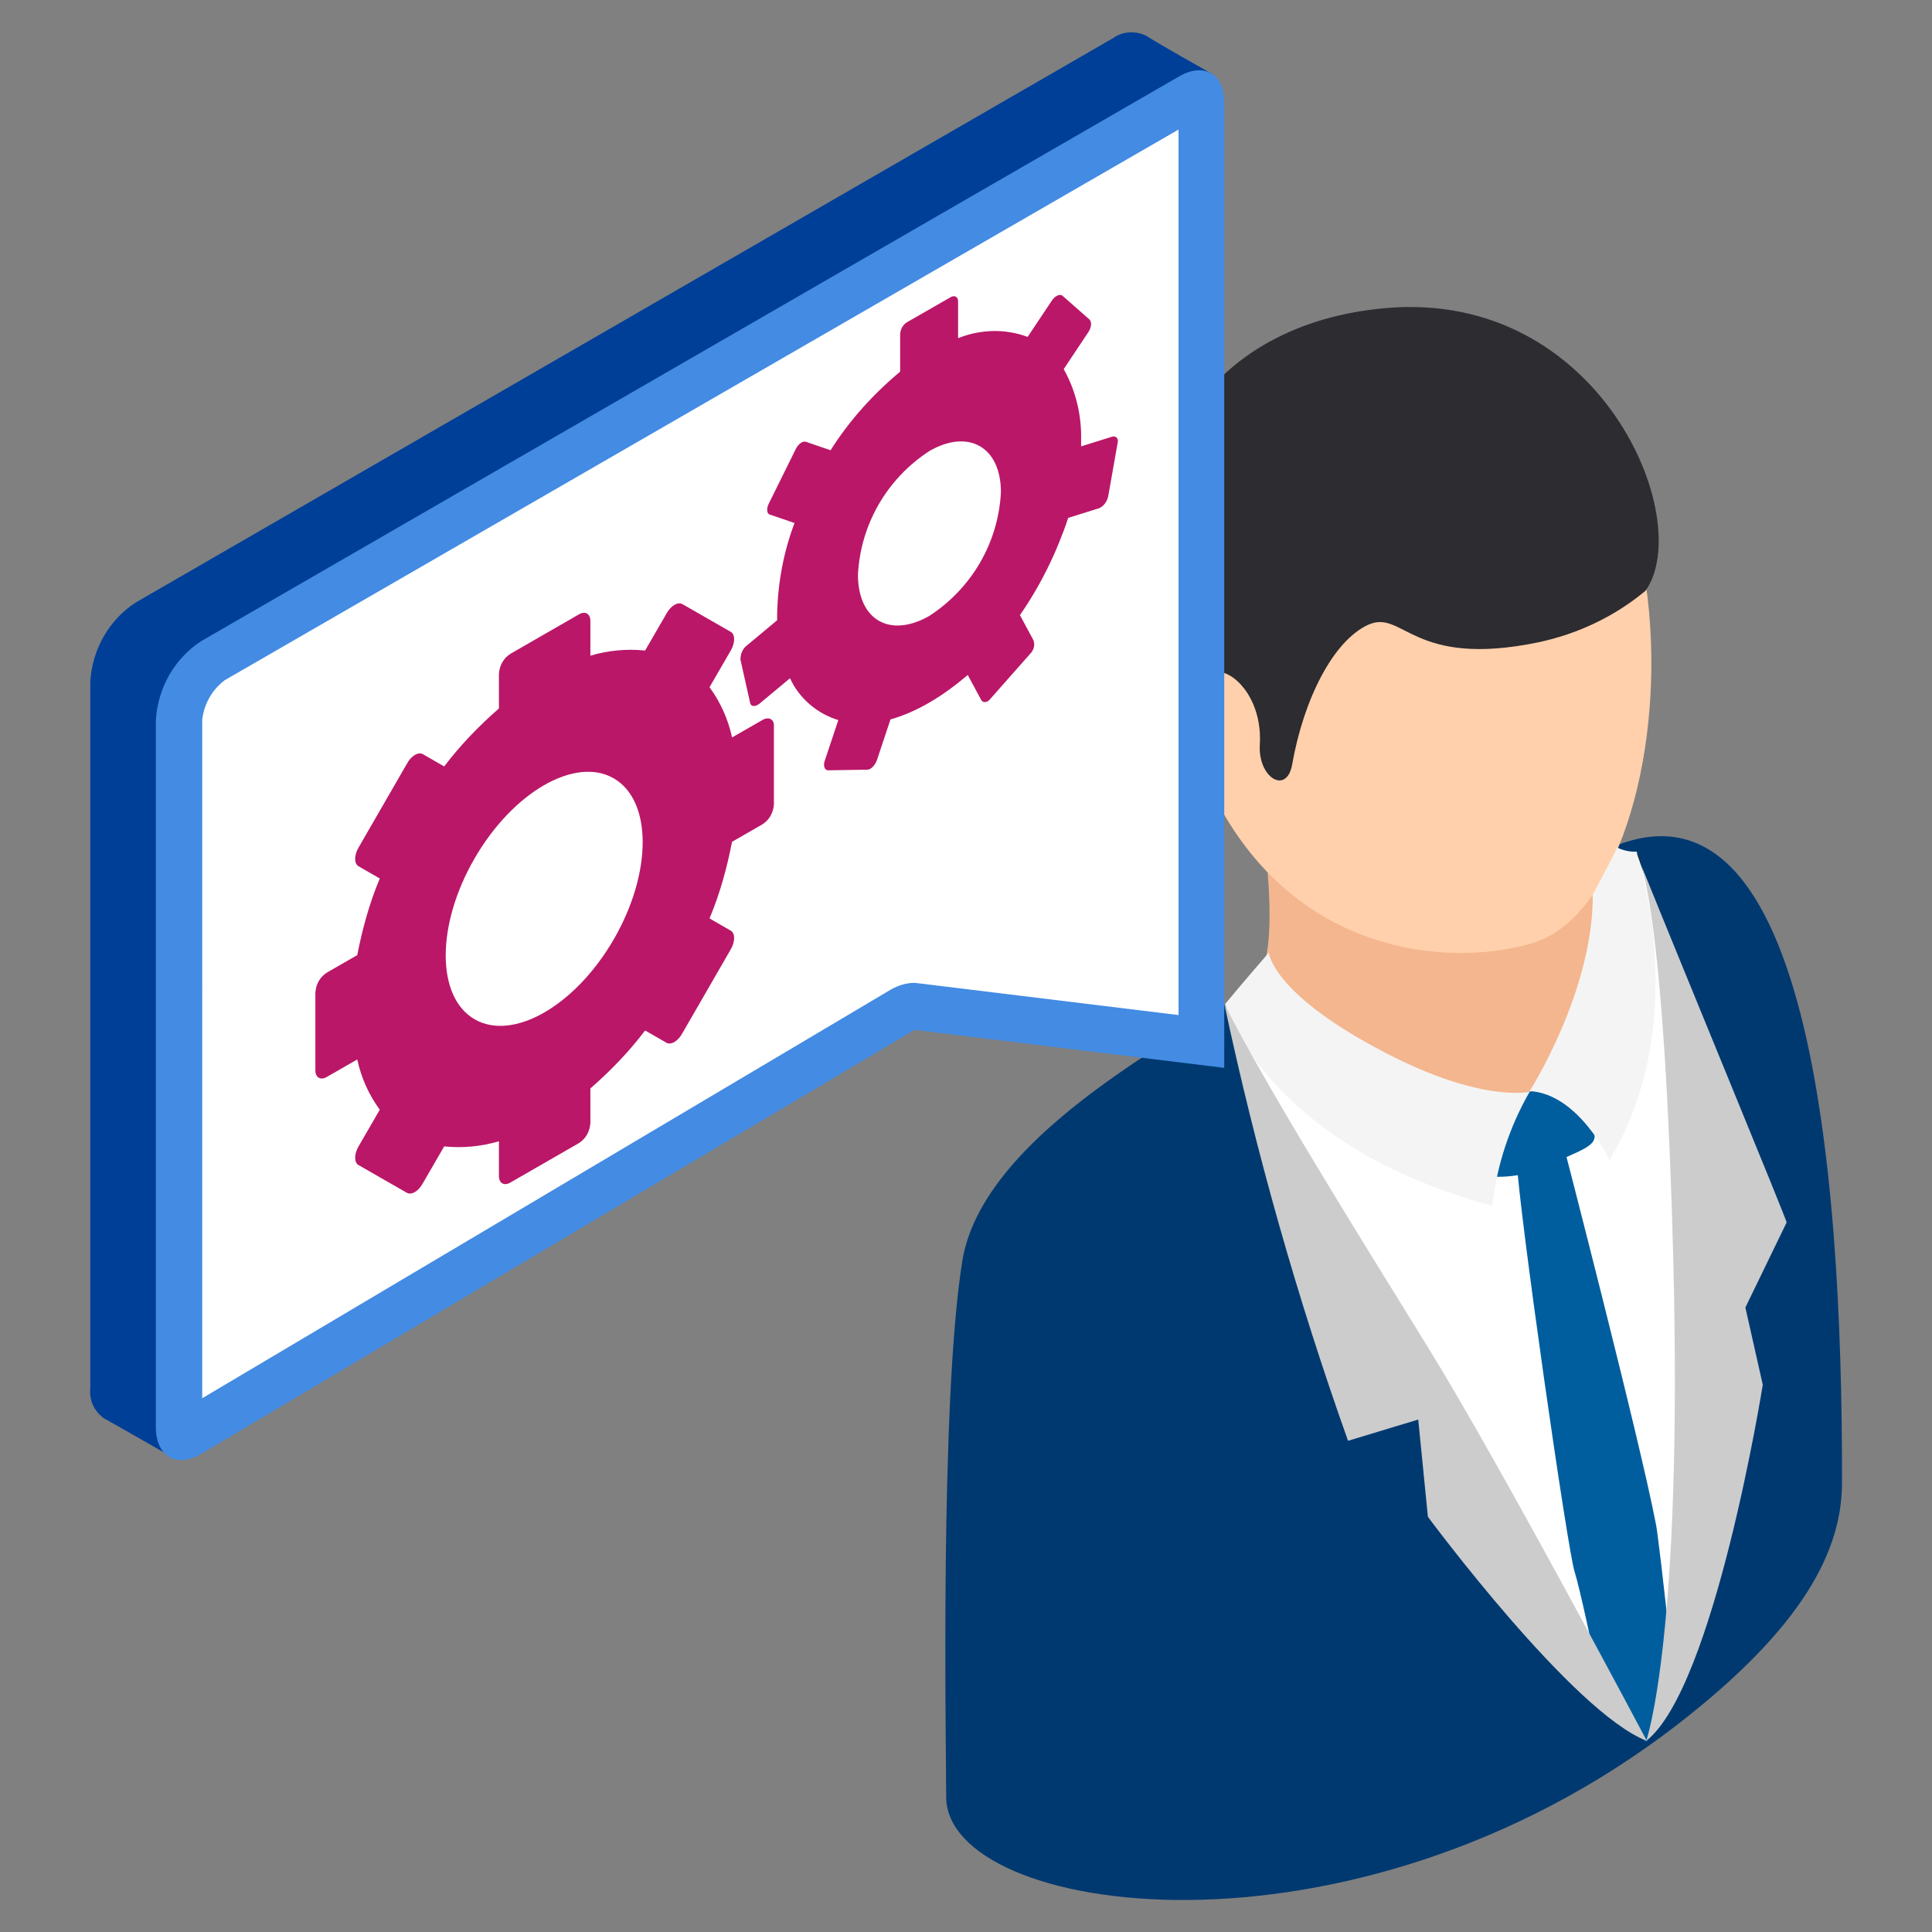
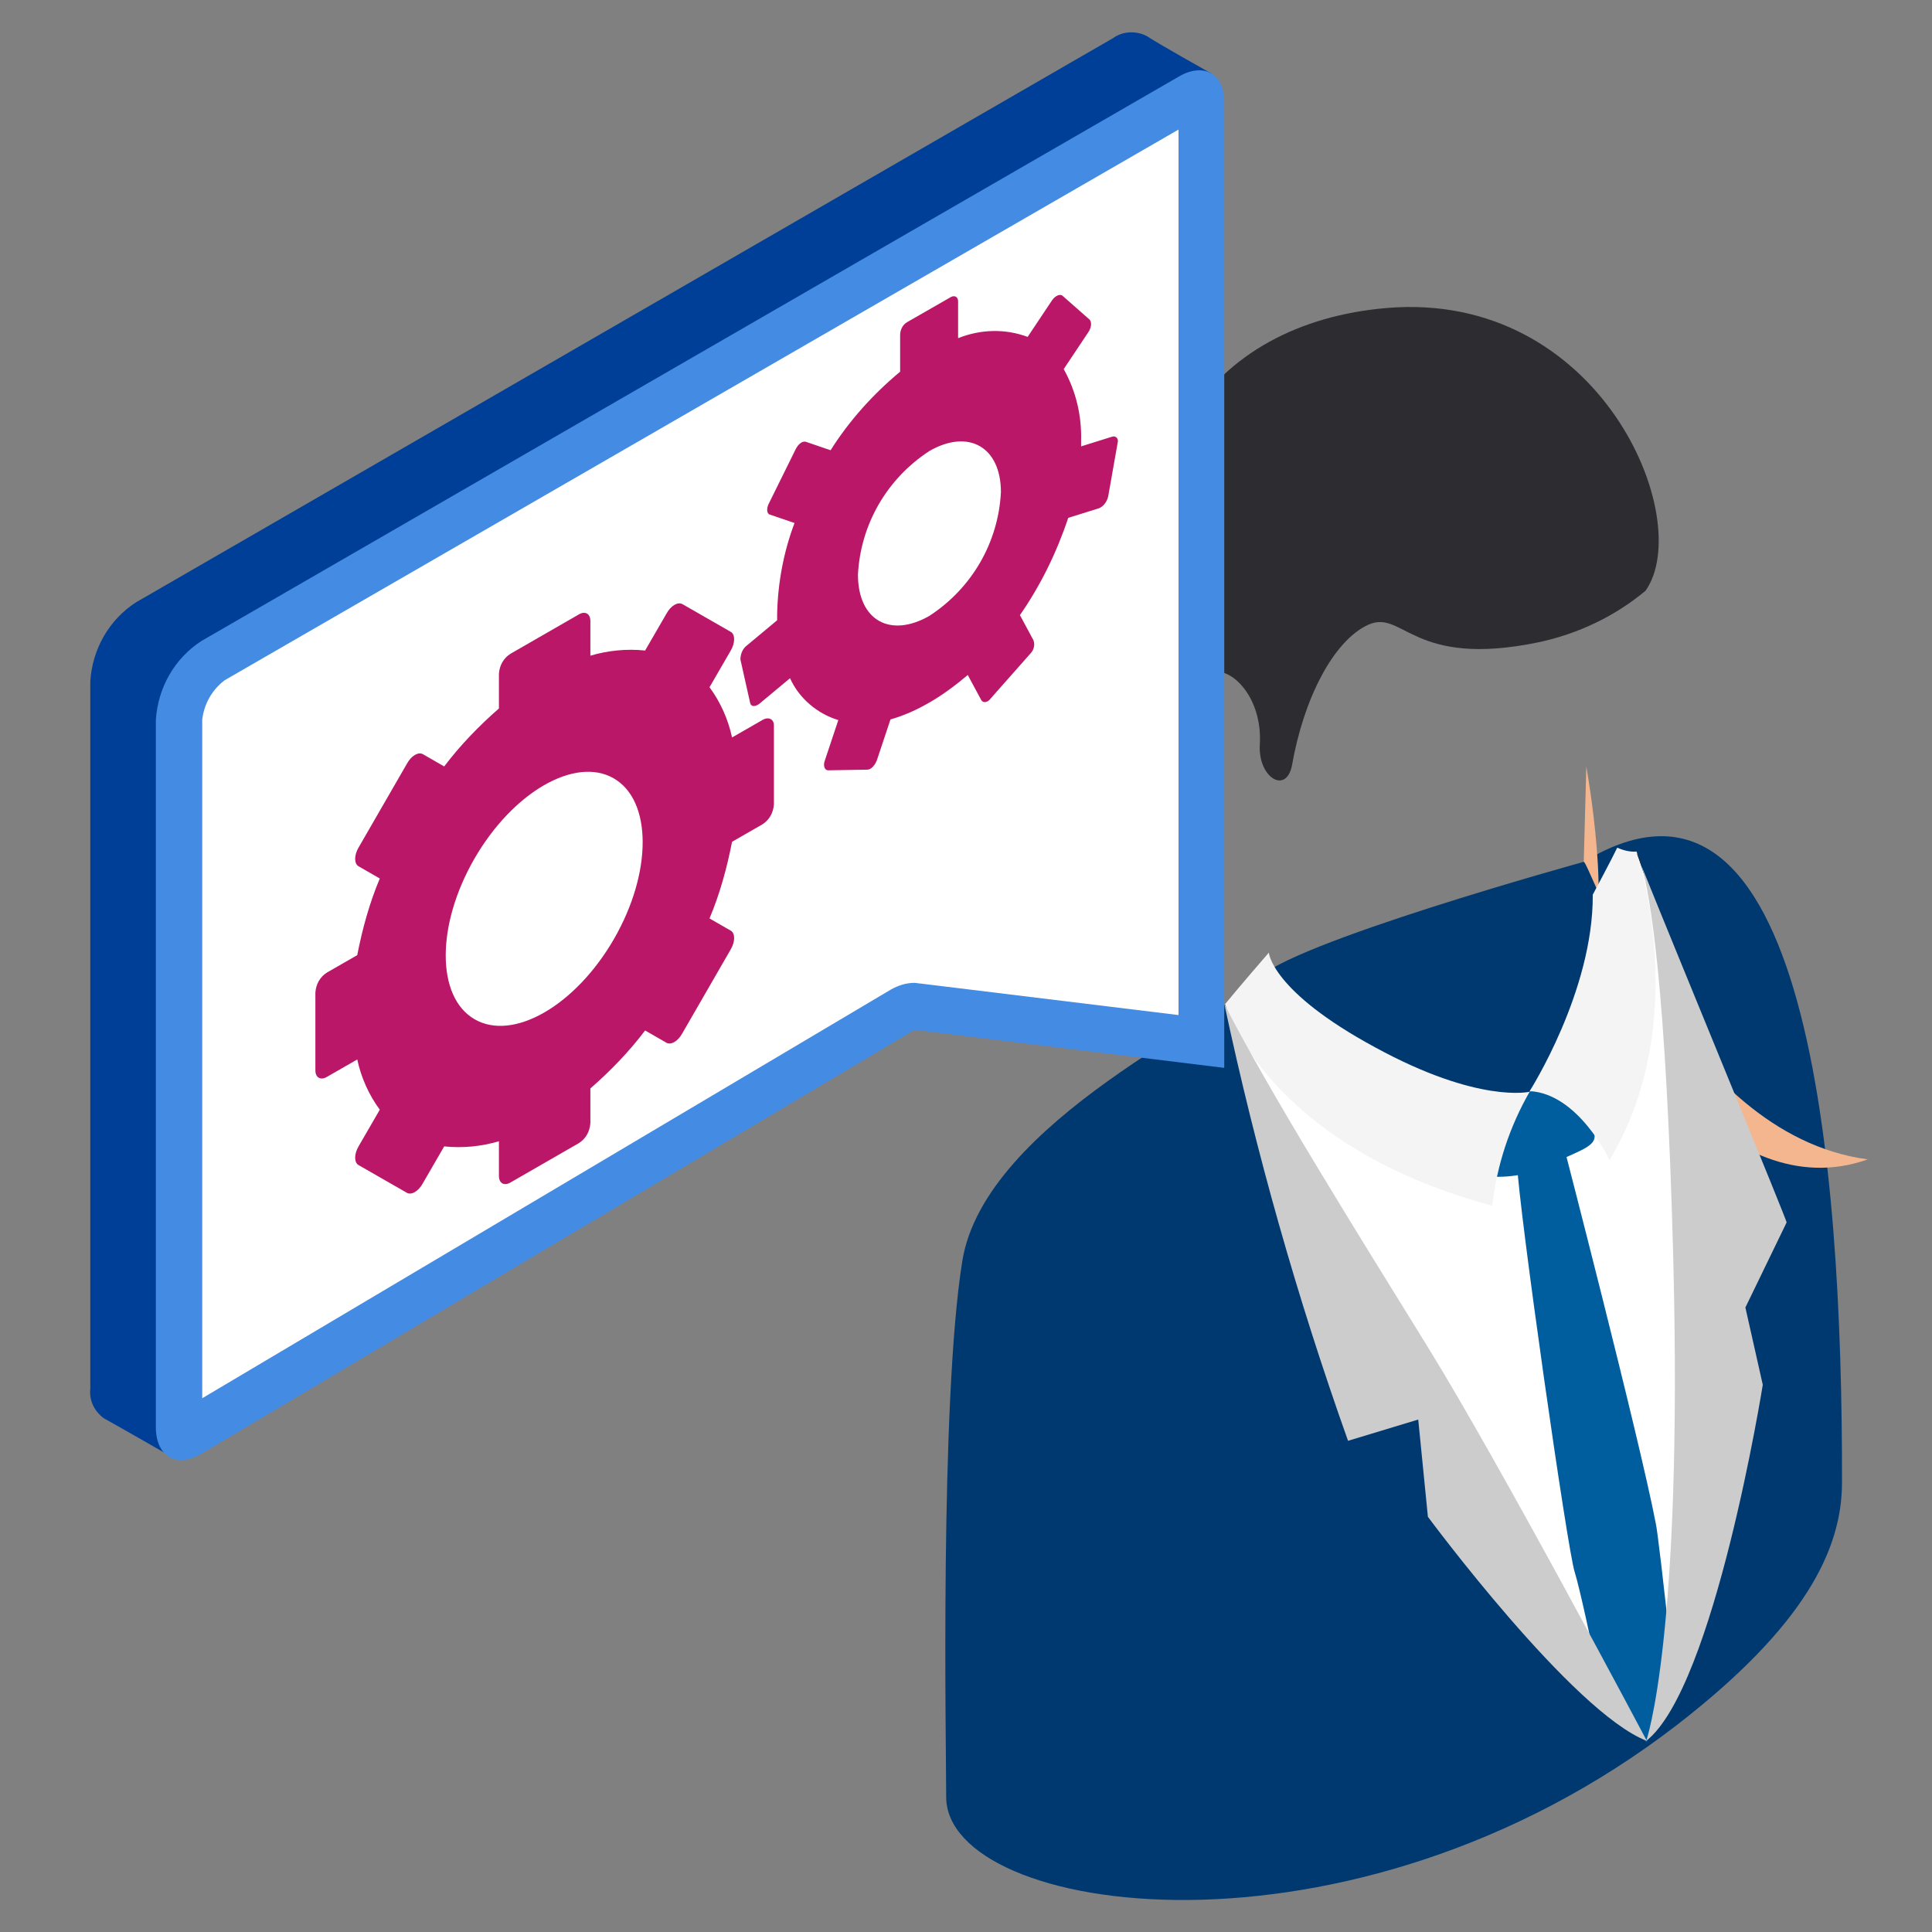
<svg xmlns="http://www.w3.org/2000/svg" version="1.1" id="Layer_1" x="0px" y="0px" viewBox="0 0 300 300" style="enable-background:new 0 0 300 300;" xml:space="preserve">
  <rect x="0" y="0" width="300" height="300" fill="#808080" stroke="none" />
  <style type="text/css">
	.st0{fill:#003970;}
	.st1{fill:#F4B68E;}
	.st2{fill:#FFD0AB;}
	.st3{fill:#2C2C31;}
	.st4{fill:#FFFFFF;}
	.st5{fill:#005E9F;}
	.st6{fill:#F4F4F4;}
	.st7{fill:#CCCCCC;}
	.st8{fill:#2D261E;}
	.st9{fill:#003F97;}
	.st10{fill:#438BE3;}
	.st11{fill:#BA1768;}
</style>
  <g id="Group_6599" transform="translate(-78.477 -76.573)">
    <path id="Path_19774" class="st0" d="M324.4,210.4c0,0-46.4,12.8-50.7,18.3s-42.3,21.9-45.8,43.7s-2.5,75.4-2.5,83.2   c0,18.4,62.7,28,113.5-11.2c19.9-15.4,25.6-27.3,25.6-37.6C364.6,257.2,359.2,189.2,324.4,210.4z" />
-     <path id="Path_19775" class="st1" d="M324.4,210.4l0.4-14.8l-51.1,3.8c0,0,4.3,23.8,0,29.2c3.2,10.3,21.8,39.6,43.7,31.8   C339.2,252.7,325.2,210.1,324.4,210.4z" />
-     <path id="Path_19776" class="st2" d="M296.4,127.9c-30,1.6-44.2,27.9-33.3,62.6c10.9,34.7,40,36.6,53.4,32.5   C342.3,215.1,345.5,125.3,296.4,127.9z" />
+     <path id="Path_19775" class="st1" d="M324.4,210.4l0.4-14.8c0,0,4.3,23.8,0,29.2c3.2,10.3,21.8,39.6,43.7,31.8   C339.2,252.7,325.2,210.1,324.4,210.4z" />
    <path id="Path_19777" class="st3" d="M293.8,124.4c-27.1,2.3-44.7,23.6-32.6,61.5c1.9,4.3-0.5-5.8,6.6-5c2.9,0.3,6.7,4.8,6.3,11.3   c-0.3,5.1,4.1,7.8,5,3.2c1.8-10.3,6.4-19.3,11.8-21.8c5.5-2.5,6.8,6.8,26.5,2.7c6.1-1.3,11.8-4,16.6-8   C341.8,157.2,327,121.6,293.8,124.4z" />
    <path id="Path_19778" class="st4" d="M269.6,234.4c9.1,32.9,64.6,112.5,64.6,112.5c-4.3-33.9-10.4-67.5-18.2-100.8   C290.2,259.1,277.1,242.2,269.6,234.4z" />
    <path id="Path_19779" class="st4" d="M316,246.1c0,0,10.5,61.4,18.2,100.8c0,0,26-58-1.6-138C333.2,215.3,333.2,238.8,316,246.1z" />
    <path id="Path_19780" class="st5" d="M321.1,253.8c-1.3-3.5-7.4-4.4-7.1,3.1c0.3,7.4,7.9,60.6,9,63.8c0.8,2.6,2.4,10.1,4.5,19.9   c0.8,1.1,1.9,1.3,2.7,2.4c1.2,1.4,2.5,2.8,3.9,4.1c0,0,1.4-2.1,1.8-2.9c1.5-2.4,1.9-5.3,1.2-8c-0.3-0.9,0.1-2,0.9-2.5   c-1.2-11.5-2.2-19.7-2.4-20.5C333.1,300.1,321.1,253.8,321.1,253.8z" />
    <path id="Path_19781" class="st5" d="M315.3,246.4c-3.2,0.9-5.7,3.3-6.7,6.4c-0.2,2-1.7,6.2,1.9,6.5c3.6,0.1,7.1-0.8,10.2-2.6   c4.2-1.9,6.2-2.5,5.1-4.8S322.2,243.2,315.3,246.4z" />
    <path id="Path_19782" class="st6" d="M292,239.2c-16.1-8.7-16.5-14.7-16.5-14.7s-4.6,5.3-6.8,8c0,0,6.2,21.8,41.5,31.3   c0.7-6.3,2.7-12.3,5.8-17.7C316,246.1,308.1,248,292,239.2z" />
    <path id="Path_19783" class="st7" d="M268.6,232.5c4.9,23,11.3,45.6,19.2,67.8l10.9-3.3l1.5,15.1c0,0,22.5,30.4,34,34.8   c0,0-22.6-42.7-34.1-61.3C288.6,267,275.5,246,268.6,232.5z" />
    <path id="Path_19784" class="st6" d="M329.6,208.2c-0.7,1.5-3.8,7.3-3.8,7.3c0.1,15-9.8,30.5-9.8,30.5c7.6,0.4,12.4,10.7,12.4,10.7   c13.1-21.7,4.2-47.9,4.2-47.9C331.6,208.9,330.5,208.6,329.6,208.2z" />
    <path id="Path_19785" class="st8" d="M333.4,211.1c-0.2-0.8-0.4-1.5-0.8-2.1C332.8,209.6,333.1,210.3,333.4,211.1z" />
    <path id="Path_19786" class="st7" d="M333.4,211.1c1.3,4.5,3.8,18.5,4.9,60.9c1.5,58.8-4.2,74.9-4.2,74.9   c10.6-8.3,18.1-55.3,18.1-55.3l-2.7-12l6.4-13.2C356.1,266.4,339.6,226.5,333.4,211.1z" />
    <path id="Path_19787" class="st9" d="M251.3,82.5L99.6,170.1c-4.2,2.7-6.8,7.3-7.1,12.3v109.8c-0.2,1.8,0.6,3.5,2.1,4.6   c1.3,0.7,10.9,6.2,10.9,6.2l104.8-72.5l48.1,5.9v-40L266.6,88c0,0-8.9-5-10-5.8C254.9,81.3,252.8,81.4,251.3,82.5z" />
    <g id="Group_6599-2" transform="translate(81.278 78.191)">
      <path id="Path_19788" class="st4" d="M182.1,13.3L30.3,101c-3.1,2.1-5,5.5-5.3,9.2v109.8c0,0.5,0.1,1,0.2,1.5c0,0,0.1,0,0.1,0    c0.5,0,0.9-0.2,1.3-0.5l110.7-65.8c0.6-0.3,1.2-0.5,1.8-0.5c0.1,0,0.3,0,0.4,0l44.1,5.4V14.3c0-1-0.2-1.4-0.3-1.5    C182.9,12.9,182.5,13.1,182.1,13.3z" />
      <path id="Path_19789" class="st10" d="M183.4,9.3c-1.1,0-2.2,0.4-3.2,1L28.5,97.9c-4.2,2.7-6.8,7.3-7.1,12.3v109.8    c0,3.2,1.6,5.1,3.9,5.1c1.1,0,2.2-0.4,3.2-1l110.7-65.8l48.1,5.9V14.3C187.3,11.1,185.8,9.3,183.4,9.3z M180.2,124.1V156    l-40.1-4.9c-0.3,0-0.6-0.1-0.9-0.1c-1.3,0-2.5,0.4-3.6,1l-107,63.5V110.1c0.3-2.4,1.5-4.6,3.5-6.1l148.1-85.5L180.2,124.1z" />
    </g>
    <g id="Group_6600" transform="translate(88.05 87.786)">
      <path id="Path_19790" class="st11" d="M108.8,100.6l-4.7,2.7c-0.6-2.8-1.8-5.5-3.5-7.8l3.3-5.7c0.7-1.2,0.7-2.5,0-2.9l-7.5-4.3    c-0.7-0.4-1.8,0.2-2.5,1.5l-3.3,5.7c-2.9-0.3-5.8,0-8.5,0.8v-5.4c0-1.1-0.8-1.6-1.8-1l-10.6,6.1c-1.1,0.7-1.7,1.8-1.8,3.1v5.4    c-3.1,2.7-6,5.7-8.5,9l-3.3-1.9c-0.7-0.4-1.8,0.2-2.5,1.5l-7.5,13c-0.7,1.2-0.7,2.5,0,2.9l3.3,1.9c-1.6,3.8-2.7,7.8-3.5,11.9    l-4.7,2.7c-1.1,0.7-1.7,1.8-1.8,3.1V155c0,1.1,0.8,1.6,1.8,1l4.7-2.7c0.6,2.8,1.8,5.5,3.5,7.8l-3.3,5.7c-0.7,1.2-0.7,2.5,0,2.9    l7.5,4.3c0.7,0.4,1.8-0.2,2.5-1.5l3.3-5.7c2.9,0.3,5.8,0,8.5-0.8v5.4c0,1.1,0.8,1.6,1.8,1l10.6-6.1c1.1-0.7,1.7-1.8,1.8-3.1v-5.4    c3.1-2.7,6-5.7,8.5-9l3.3,1.9c0.7,0.4,1.8-0.2,2.5-1.5l7.5-13c0.7-1.2,0.7-2.5,0-2.9l-3.3-1.9c1.6-3.8,2.7-7.8,3.5-11.9l4.7-2.7    c1.1-0.7,1.7-1.8,1.8-3.1v-12.3C110.6,100.5,109.8,100,108.8,100.6z" />
      <path id="Path_19791" class="st11" d="M163.1,56.6l-4.8,1.5c0-0.3,0-0.6,0-0.9c0.1-3.9-0.8-7.7-2.7-11.1l3.8-5.7    c0.5-0.7,0.6-1.6,0.2-2l-4.2-3.7c-0.4-0.3-1.1,0-1.6,0.7l-3.8,5.7c-3.5-1.3-7.3-1.2-10.8,0.2v-5.7c0-0.7-0.5-1-1.1-0.7l-6.8,3.9    c-0.7,0.4-1.1,1.2-1.1,2v5.7c-4.2,3.5-7.9,7.6-10.8,12.2l-3.8-1.3c-0.5-0.2-1.2,0.3-1.6,1.1l-4.2,8.5c-0.4,0.8-0.3,1.6,0.2,1.7    l3.8,1.3c-1.7,4.5-2.6,9.3-2.7,14.2c0,0.3,0,0.6,0,0.9l-4.8,4c-0.6,0.5-0.9,1.3-0.9,2.1l1.5,6.7c0.1,0.6,0.7,0.7,1.4,0.2l4.8-4    c1.4,3.1,4.2,5.5,7.5,6.5l-2.1,6.3c-0.3,0.8,0,1.5,0.5,1.5l6.1-0.1c0.6,0,1.2-0.7,1.5-1.5l2.1-6.3c2.1-0.6,4.1-1.5,6-2.6    c2.1-1.2,4.1-2.7,6-4.3l2.1,3.9c0.3,0.5,1,0.4,1.5-0.3l6.1-6.9c0.5-0.5,0.8-1.3,0.5-2.1l-2.1-3.9c3.2-4.6,5.7-9.7,7.5-15.1    l4.8-1.5c0.7-0.3,1.2-1,1.4-1.8l1.5-8.5C164.1,56.9,163.7,56.4,163.1,56.6z" />
    </g>
    <path id="Path_19792" class="st4" d="M222.8,146.6c-6.6,4.3-10.7,11.4-11.1,19.2c0,7.1,5,9.9,11.1,6.4c6.6-4.3,10.7-11.4,11.1-19.2   C233.9,146,228.9,143.1,222.8,146.6z" />
    <ellipse id="Ellipse_189" transform="matrix(0.5 -0.866 0.866 0.5 -105.663 249.25)" class="st4" cx="163" cy="216.1" rx="21.6" ry="12.5" />
  </g>
</svg>